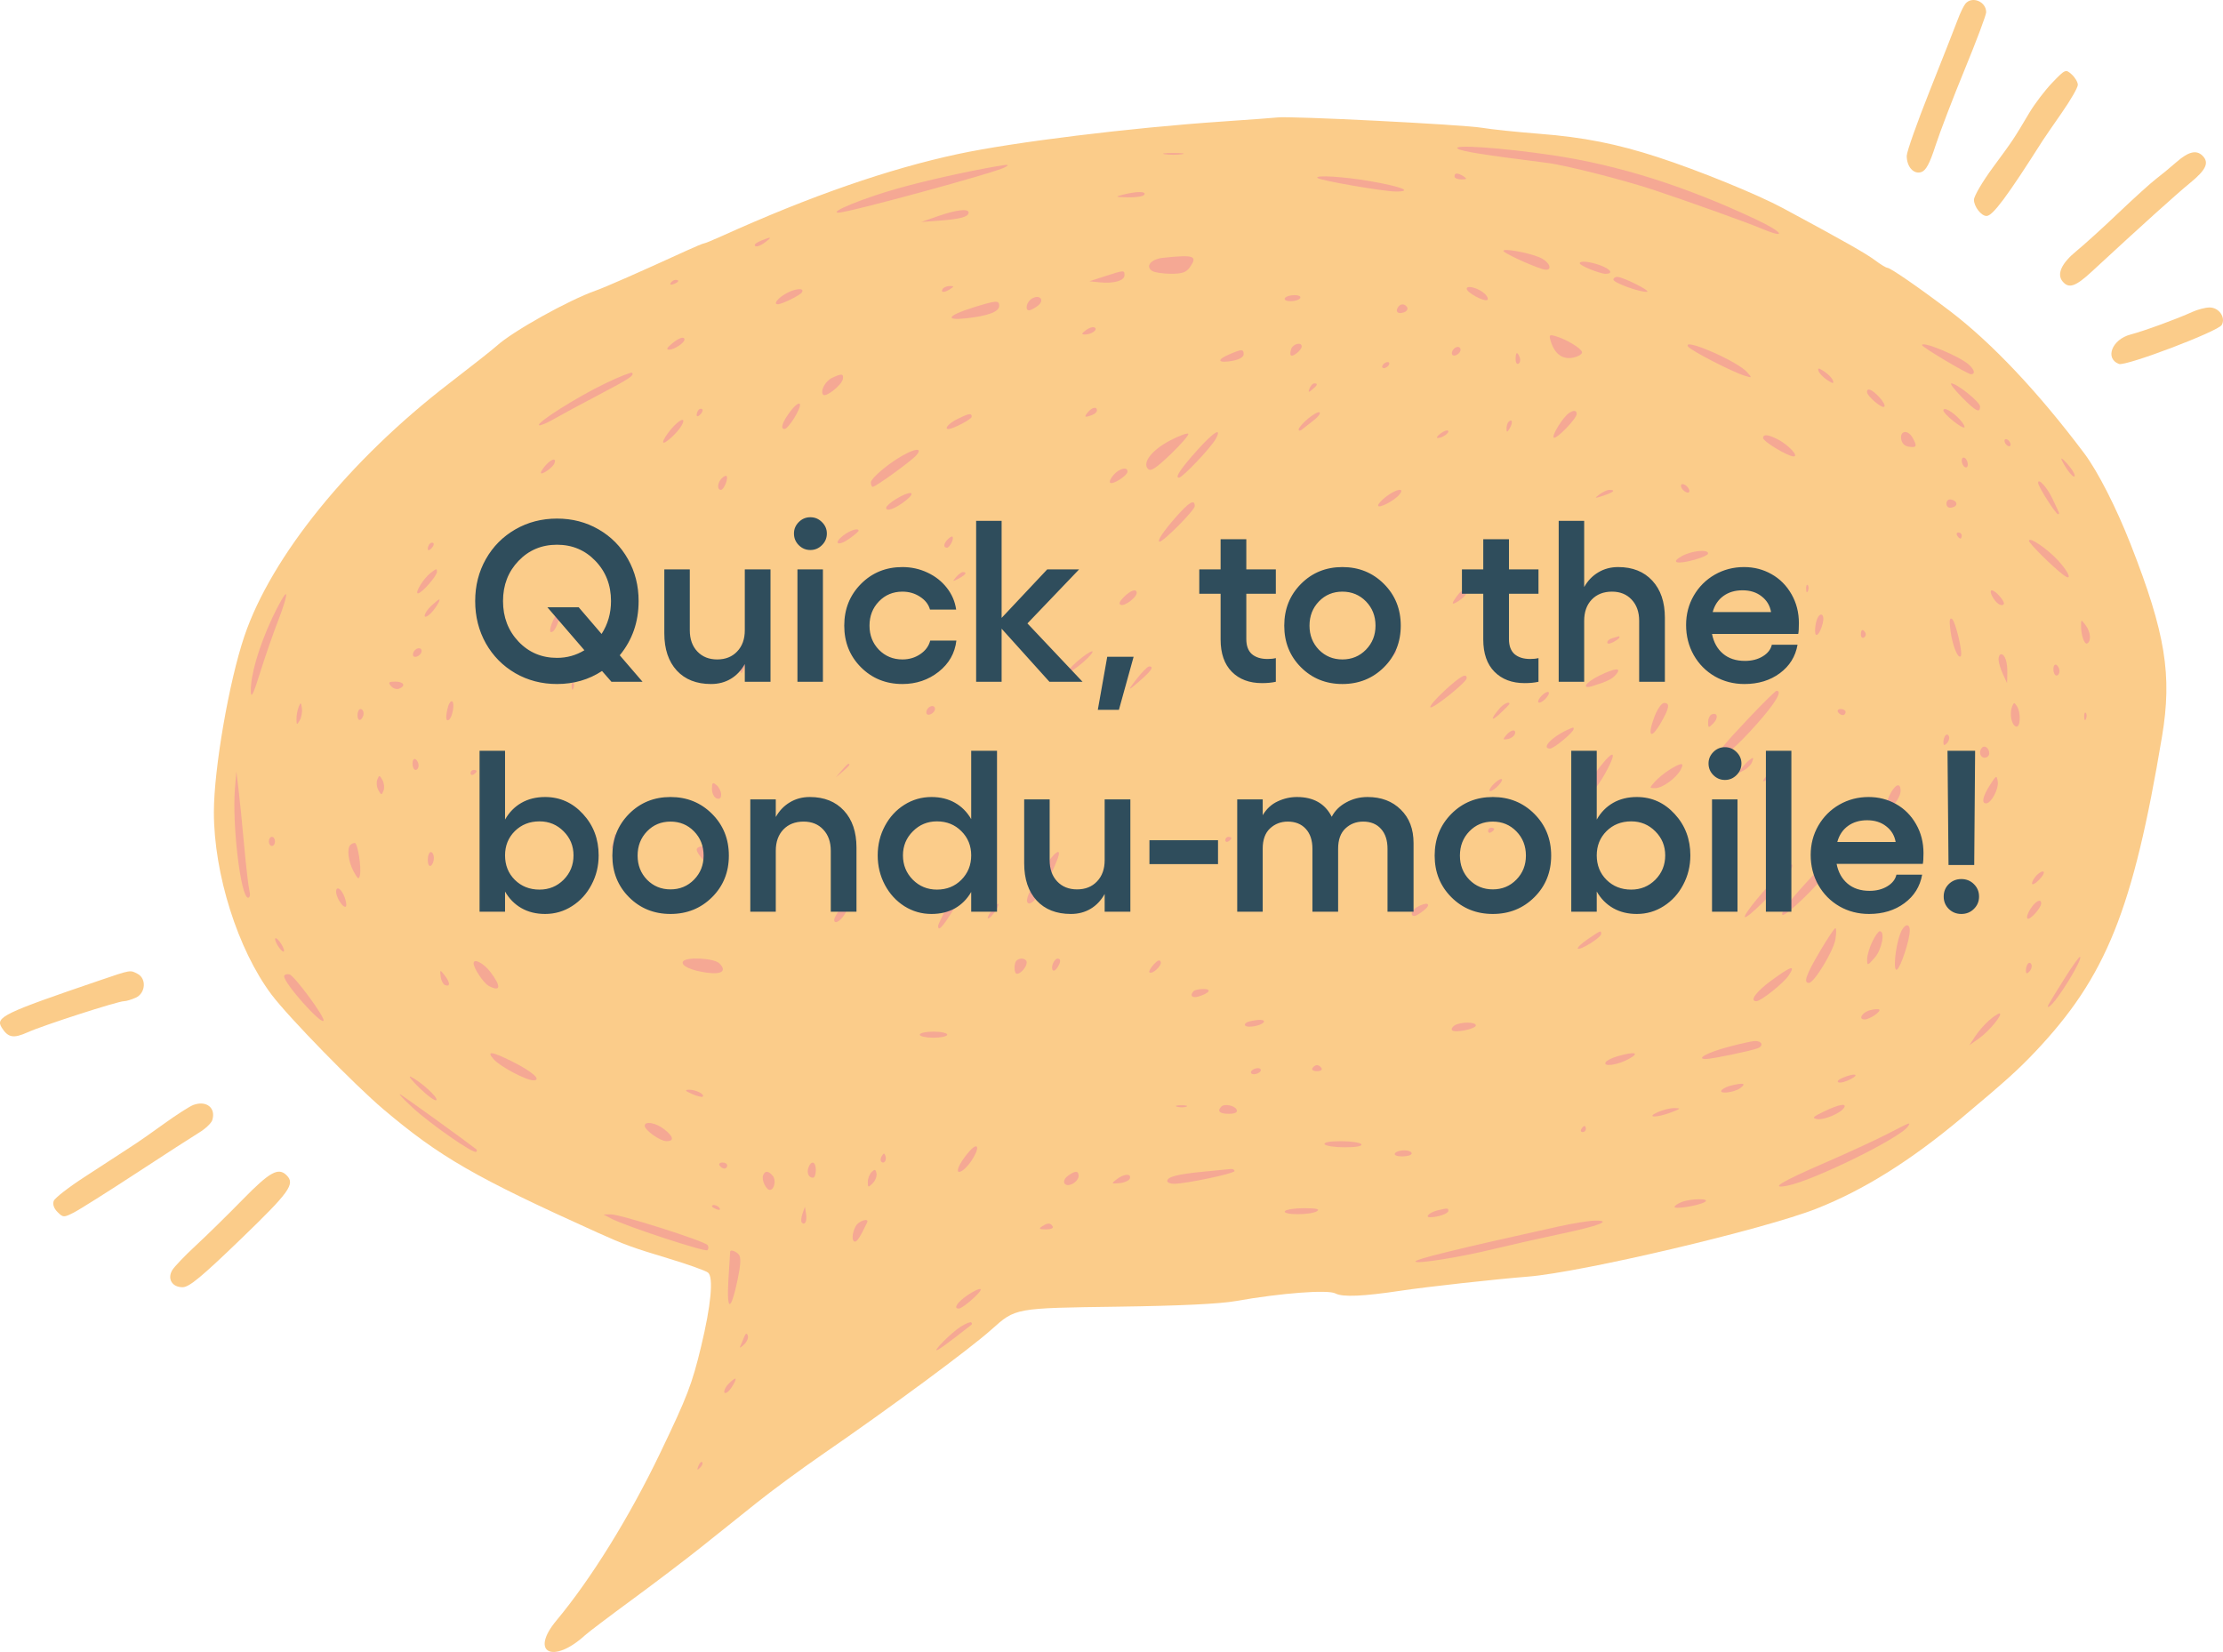
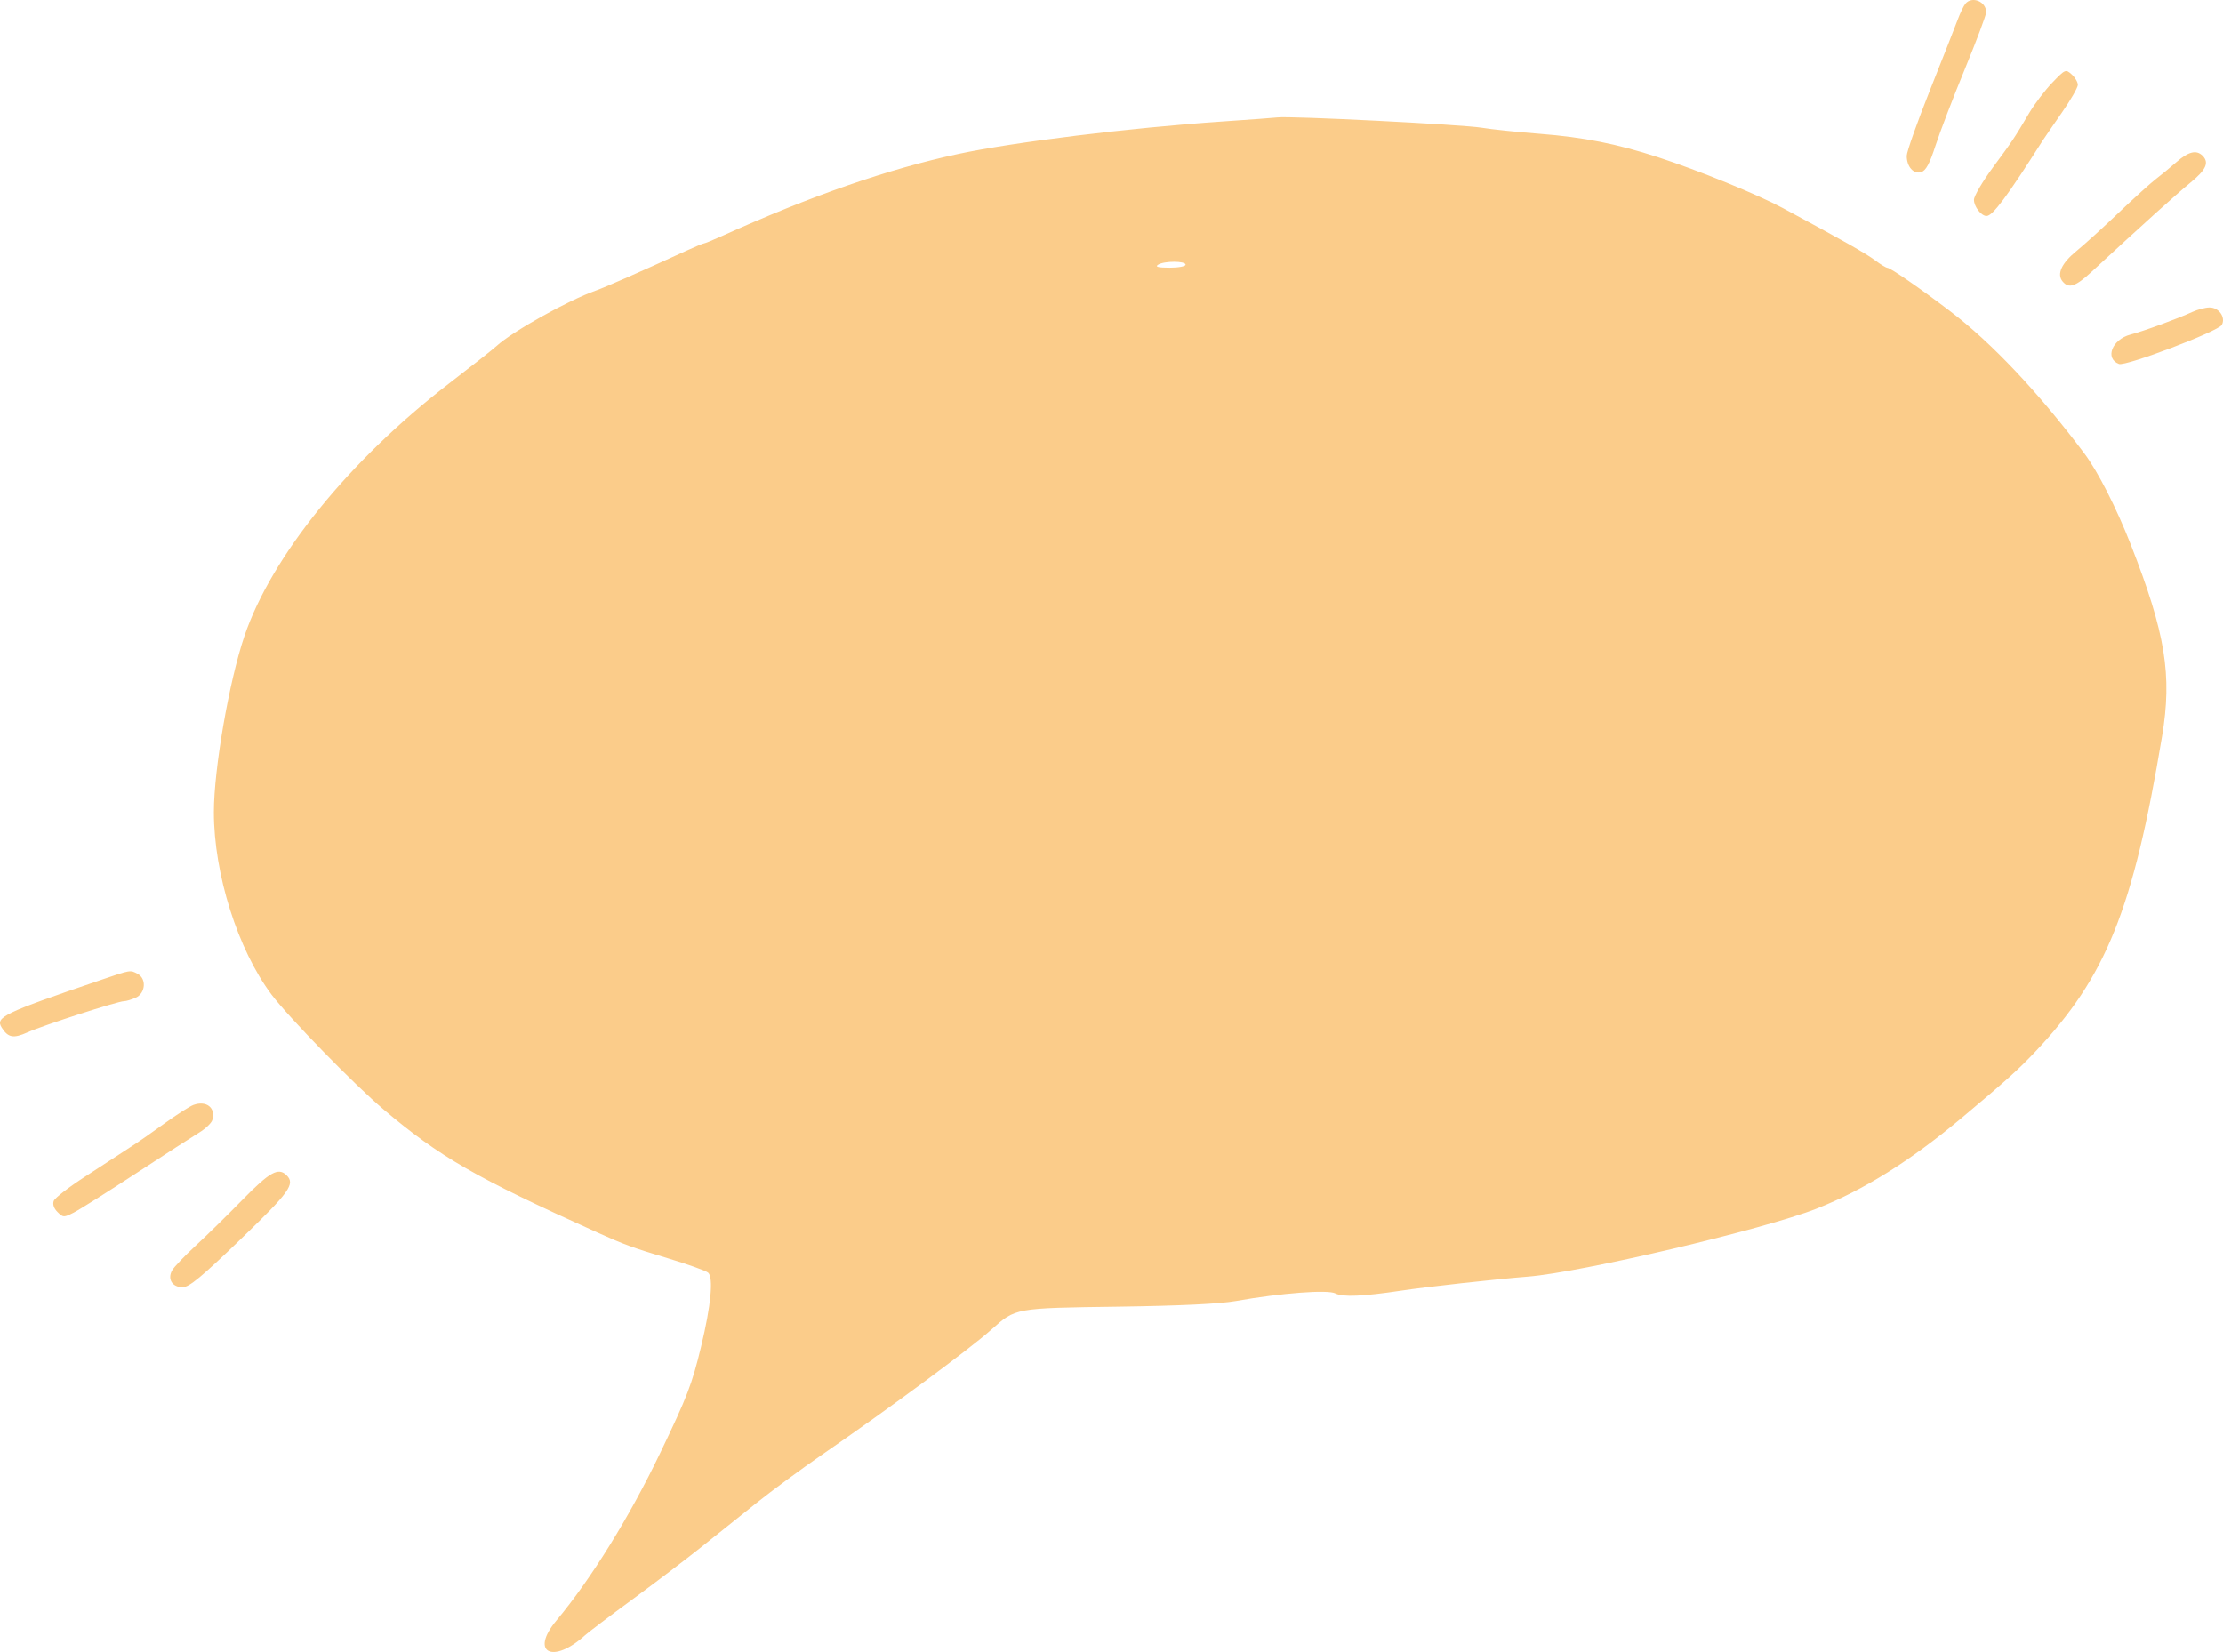
<svg xmlns="http://www.w3.org/2000/svg" width="1102" height="819" viewBox="0 0 1102 819" fill="none">
  <path fill-rule="evenodd" clip-rule="evenodd" d="M974.301 1.846C973.431 2.89 971.714 6.454 970.484 9.767C969.254 13.081 963.066 28.809 956.731 44.721C950.397 60.634 945.215 75.272 945.215 77.251C945.215 82.675 948.63 86.513 952.394 85.323C954.733 84.584 956.57 81.187 959.465 72.244C961.616 65.601 968.152 48.549 973.989 34.353C979.825 20.156 984.6 7.423 984.6 6.056C984.6 0.754 977.595 -2.109 974.301 1.846ZM1017.39 40.969C1013.78 44.72 1008.65 51.452 1005.99 55.931C998.254 68.976 997.933 69.457 988.008 82.918C982.802 89.981 978.541 97.238 978.541 99.046C978.541 102.424 982.153 107.076 984.777 107.076C987.817 107.076 994.985 97.45 1012.62 69.678C1013.46 68.365 1017.72 62.159 1022.09 55.885C1026.47 49.613 1030.04 43.392 1030.04 42.063C1030.04 40.733 1028.67 38.408 1027 36.898C1024.01 34.209 1023.81 34.298 1017.39 40.969ZM633.171 58.232C631.921 58.405 619.651 59.313 605.904 60.247C560.205 63.354 502.474 70.456 474.876 76.367C440.415 83.746 401.744 97.183 357.814 117.04C353.416 119.029 349.454 120.656 349.01 120.656C348.567 120.656 344.668 122.276 340.345 124.256C317.343 134.795 300.088 142.386 295.33 144.058C281.758 148.829 253.863 164.417 246.144 171.543C244.478 173.082 233.912 181.417 222.665 190.066C173.245 228.066 134.497 275.903 121.135 315.412C113.537 337.881 106.027 381.244 106.027 402.653C106.027 433.301 117.886 470.82 134.615 493.104C142.971 504.233 175.685 537.771 190.03 549.915C217.996 573.588 235.507 583.676 296.132 611.039C309.4 617.026 313.473 618.518 330.835 623.74C340.757 626.725 349.831 629.957 350.999 630.922C353.787 633.228 352.473 647.188 347.54 667.613C343.014 686.363 340.756 692.24 327.317 720.252C312.076 752.021 293.043 782.755 275.817 803.409C262.513 819.362 274.072 825.239 290.073 810.655C291.739 809.137 302.304 801.143 313.552 792.891C324.799 784.639 340.136 772.986 347.634 766.996C355.132 761.006 367.482 751.132 375.079 745.055C382.674 738.975 397.269 728.231 407.512 721.177C441.413 697.829 480.552 668.917 491.493 659.139C503.507 648.401 502.874 648.515 554.246 647.802C585.019 647.373 604.676 646.432 612.721 645.001C634.973 641.044 658.317 639.271 662.039 641.255C665.579 643.142 675.721 642.711 694.519 639.874C707.124 637.972 741.423 634.174 757.383 632.912C783.915 630.817 874.407 609.503 900.523 599.197C923.896 589.974 947.035 575.504 972.481 554.196C993.875 536.283 1000.35 530.456 1008.84 521.496C1044.09 484.262 1057.4 451.188 1071.78 365.089C1076.86 334.64 1073.49 313.954 1056.29 270.032C1049.16 251.808 1039.93 233.686 1033.25 224.796C1010.41 194.381 987.281 169.879 966.521 154.108C951.696 142.845 937.192 132.82 935.647 132.769C934.966 132.745 932.24 131.091 929.587 129.093C925.098 125.709 913.719 119.265 883.867 103.197C871.091 96.323 842.112 84.513 821.761 77.89C801.591 71.325 784.926 68.029 763.442 66.352C752.194 65.476 739.243 64.125 734.661 63.353C725.134 61.746 639.092 57.405 633.171 58.232ZM1078.9 80.379C1075.77 83.122 1071.18 86.91 1068.69 88.796C1066.21 90.681 1057.89 98.209 1050.21 105.522C1042.54 112.835 1033.14 121.359 1029.34 124.462C1021.93 130.511 1019.47 135.919 1022.49 139.536C1025.55 143.219 1028.88 142.108 1036.86 134.726C1062.43 111.088 1078.75 96.371 1085.71 90.672C1093.65 84.17 1095.27 80.615 1091.85 77.201C1088.81 74.176 1084.87 75.143 1078.9 80.379ZM574.094 131.218C572.467 132.265 574.082 132.687 579.774 132.704C584.148 132.716 587.727 132.047 587.727 131.218C587.727 129.288 577.092 129.288 574.094 131.218ZM1086.85 154.617C1079.25 158.099 1063 164.046 1056.11 165.865C1046.97 168.276 1043.29 177.711 1050.42 180.436C1053.74 181.704 1099.7 164.251 1101.41 161.078C1103.46 157.265 1099.9 152.319 1095.19 152.438C1093.1 152.491 1089.35 153.472 1086.85 154.617ZM49.222 486.111C1.581 502.343 -2.423 504.279 0.872 509.481C4.029 514.466 6.68 514.942 13.698 511.781C21.385 508.316 58.423 496.359 61.462 496.359C62.566 496.359 65.206 495.571 67.329 494.607C72.152 492.419 72.72 485.211 68.257 482.832C64.466 480.812 65.09 480.704 49.222 486.111ZM95.849 547.798C94.061 548.456 87.59 552.599 81.469 557.004C75.348 561.408 69.263 565.69 67.947 566.52C66.63 567.35 63.583 569.348 61.174 570.958C58.767 572.569 50.243 578.117 42.235 583.288C34.226 588.459 27.213 593.886 26.649 595.347C26.004 597.023 26.693 599.069 28.518 600.886C31.29 603.647 31.622 603.659 36.529 601.169C39.344 599.74 53.237 590.989 67.4 581.722C81.563 572.453 95.672 563.341 98.753 561.471C101.834 559.602 104.747 556.842 105.225 555.341C107.158 549.277 102.344 545.405 95.849 547.798ZM120.313 594.69C112.872 602.299 102.353 612.62 96.938 617.625C91.523 622.63 86.301 628.104 85.335 629.792C82.861 634.109 85.412 638.198 90.553 638.159C93.79 638.135 99.906 633.074 119.281 614.382C143.633 590.893 146.43 587 142.079 582.665C137.999 578.601 133.747 580.951 120.313 594.69Z" fill="#FBCC8A" />
-   <path fill-rule="evenodd" clip-rule="evenodd" d="M722.695 73.735C724.8 75.084 735.458 76.772 767.228 80.793C776.383 81.95 805.556 89.388 820.209 94.297C839.242 100.675 865.521 110.107 872.994 113.242C886.317 118.831 884.105 115.15 870.233 108.646C834.913 92.09 802.248 81.81 769.5 76.944C744.427 73.217 719.185 71.488 722.695 73.735ZM577.502 76.47C579.792 76.816 583.543 76.816 585.833 76.47C588.123 76.125 586.249 75.843 581.667 75.843C577.085 75.843 575.211 76.125 577.502 76.47ZM493.81 82.487C479.188 85.001 458.831 89.564 445.175 93.391C428.344 98.106 410.81 105.232 415.514 105.443C419.887 105.641 493.745 85.525 498.219 82.919C500.725 81.46 500.128 81.401 493.81 82.487ZM721.027 87.461C721.027 88.291 722.56 88.959 724.435 88.947C727.191 88.927 727.409 88.644 725.571 87.461C722.634 85.57 721.027 85.57 721.027 87.461ZM653.124 88.224C654.395 89.492 686.375 95.008 692.16 94.96C700.69 94.886 694.788 92.532 679.321 89.837C666.216 87.554 651.544 86.65 653.124 88.224ZM556.673 96.514C552.594 97.547 552.856 97.683 559.235 97.845C563.143 97.943 566.762 97.344 567.277 96.514C568.343 94.795 563.452 94.795 556.673 96.514ZM465.029 107.144L456.698 110.047L465.912 109.365C476.029 108.616 480.177 107.465 480.177 105.405C480.177 103.287 474.103 103.984 465.029 107.144ZM377.55 119.193C375.675 119.945 374.142 120.919 374.142 121.361C374.142 122.825 376.554 122.194 379.533 119.949C382.884 117.423 382.416 117.245 377.55 119.193ZM745.264 124.378C745.264 125.355 758.26 131.412 764.577 133.378C770.148 135.112 768.793 129.885 763.062 127.537C757.174 125.125 745.264 123.011 745.264 124.378ZM576.659 127.795C570.564 128.426 567.56 132.055 571.221 134.365C572.385 135.098 576.535 135.708 580.445 135.721C586.031 135.739 588.046 135.045 589.85 132.48C593.822 126.833 592.046 126.202 576.659 127.795ZM783.133 130.54C783.133 131.691 793.122 135.744 795.96 135.744C799.984 135.744 798.482 133.405 793.25 131.521C787.946 129.61 783.133 129.143 783.133 130.54ZM547.585 136.999L540.011 139.451L545.143 139.972C552.126 140.681 557.431 139.169 557.431 136.47C557.431 133.835 557.355 133.838 547.585 136.999ZM799.796 138.62C799.796 140.153 812.662 144.862 816.349 144.678C819.009 144.545 804.672 137.302 801.689 137.272C800.648 137.262 799.796 137.868 799.796 138.62ZM332.496 140.254C331.966 141.108 332.574 141.361 333.922 140.847C336.545 139.843 337.026 138.762 334.847 138.762C334.063 138.762 333.005 139.433 332.496 140.254ZM467.301 143.288C466.117 145.198 468.122 145.198 471.088 143.288C473.047 142.028 473.006 141.823 470.799 141.802C469.39 141.79 467.816 142.458 467.301 143.288ZM727.086 143.148C727.086 145.075 736.102 149.898 737.361 148.644C737.859 148.148 737.285 146.813 736.084 145.678C733.115 142.867 727.086 141.171 727.086 143.148ZM388.911 145.941C385.183 148.243 383.405 150.832 385.552 150.832C387.64 150.832 396.609 146.426 397.526 144.951C399.112 142.393 393.636 143.024 388.911 145.941ZM511.609 147.984C508.949 149.479 507.887 153.85 510.183 153.85C510.857 153.85 512.731 152.877 514.349 151.688C518.059 148.961 515.653 145.71 511.609 147.984ZM636.957 147.815C636.428 148.667 637.669 149.323 639.808 149.323C641.89 149.323 644.016 148.644 644.531 147.815C645.059 146.962 643.819 146.306 641.68 146.306C639.597 146.306 637.472 146.985 636.957 147.815ZM482.617 152.386C469.757 156.404 467.989 159.019 478.948 157.812C489.882 156.608 495.325 154.552 495.325 151.624C495.325 148.785 493.86 148.874 482.617 152.386ZM692.942 152.442C691.548 154.689 693.164 155.91 696.063 154.802C697.403 154.291 698.074 153.188 697.554 152.352C696.327 150.374 694.199 150.414 692.942 152.442ZM538.34 163.658C536.13 165.325 535.99 165.83 537.739 165.85C540.974 165.885 544.419 163.464 542.668 162.386C541.868 161.894 539.921 162.466 538.34 163.658ZM768.752 169.166C770.673 175.558 774.664 178.428 780.007 177.258C782.647 176.68 784.546 175.427 784.228 174.473C783.563 172.489 776.504 168.255 771.244 166.684C768.055 165.732 767.796 165.99 768.752 169.166ZM333.033 170.398C330.548 172.459 330.15 173.365 331.728 173.367C334.161 173.368 339.302 169.993 339.302 168.395C339.302 166.571 336.604 167.433 333.033 170.398ZM640.112 172.926C639.588 174.29 639.499 175.745 639.914 176.16C640.882 177.122 645.288 173.524 645.288 171.772C645.288 169.429 641.1 170.363 640.112 172.926ZM836.796 171.777C837.986 173.694 858.763 184.413 864.931 186.292C868.615 187.414 868.645 187.365 866.037 184.452C861.149 178.995 833.963 167.211 836.796 171.777ZM952.788 171.089C952.788 172.075 975.421 185.536 977.078 185.536C979.365 185.536 978.797 183.212 975.889 180.662C971.163 176.519 952.788 168.904 952.788 171.089ZM720.208 173.566C719.658 174.45 719.573 175.537 720.017 175.98C721.103 177.061 724.057 175.156 724.057 173.376C724.057 171.448 721.442 171.576 720.208 173.566ZM609.083 175.81C602.753 178.547 603.877 180.216 611.134 178.859C614.364 178.256 616.507 176.979 616.507 175.66C616.507 172.967 615.619 172.984 609.083 175.81ZM751.323 178.081C751.323 179.789 751.974 180.786 752.771 180.296C753.568 179.805 753.836 178.406 753.366 177.189C752.165 174.07 751.323 174.437 751.323 178.081ZM685.43 181.009C684.915 181.839 685.175 182.518 686.008 182.518C686.841 182.518 687.944 181.839 688.459 181.009C688.974 180.179 688.714 179.5 687.881 179.5C687.047 179.5 685.945 180.179 685.43 181.009ZM901.507 183.932C901.893 185.086 903.814 187.093 905.776 188.391C908.61 190.266 909.198 190.319 908.639 188.649C908.252 187.494 906.332 185.488 904.37 184.19C901.536 182.314 900.948 182.262 901.507 183.932ZM299.844 190.188C286.133 196.792 265.941 209.532 267.2 210.785C267.624 211.207 270.898 209.867 274.477 207.806C278.055 205.745 287.8 200.487 296.131 196.12C311.974 187.816 314.608 186.087 313.339 184.822C312.916 184.401 306.843 186.815 299.844 190.188ZM412.424 187.363C409.012 189.002 406.416 194.044 408.111 195.733C409.468 197.086 417.233 190.903 417.803 188.016C418.36 185.192 417.226 185.054 412.424 187.363ZM649.202 192.538C648.404 194.61 648.627 194.704 650.555 193.109C653.183 190.936 653.457 190.062 651.509 190.062C650.765 190.062 649.728 191.177 649.202 192.538ZM972.481 196.852C979.505 203.981 981.569 205.039 981.569 201.51C981.569 199.313 970.055 190.062 967.323 190.062C966.481 190.062 968.801 193.118 972.481 196.852ZM925.522 194.326C925.522 196.369 932.999 202.732 934.107 201.631C934.669 201.071 933.53 198.918 931.575 196.846C927.999 193.053 925.522 192.022 925.522 194.326ZM391.848 203.888C387.857 209.101 386.653 212.706 388.911 212.684C390.814 212.668 397.203 202.394 396.543 200.418C396.187 199.355 394.187 200.832 391.848 203.888ZM346.372 203.14C345.816 203.692 345.361 204.846 345.361 205.705C345.361 206.649 346.067 206.56 347.153 205.478C348.139 204.496 348.594 203.342 348.164 202.913C347.733 202.483 346.926 202.586 346.372 203.14ZM539.253 204.396C537.207 206.853 537.696 207.161 541.401 205.744C542.719 205.24 543.798 204.221 543.798 203.481C543.798 201.394 541.344 201.889 539.253 204.396ZM963.392 203.479C963.392 205.211 972.852 212.828 973.814 211.87C974.182 211.505 973.187 209.78 971.605 208.039C967.973 204.04 963.392 201.498 963.392 203.479ZM648.508 207.487C645.905 209.668 643.773 212.101 643.773 212.888C643.773 213.723 644.565 213.667 645.667 212.754C646.709 211.891 649.264 209.886 651.347 208.298C653.43 206.709 654.708 204.985 654.189 204.464C653.668 203.944 651.112 205.303 648.508 207.487ZM777.759 204.796C774.767 206.884 769.168 215.886 770.214 216.926C771.388 218.095 781.618 207.551 781.618 205.173C781.618 203.384 780.007 203.227 777.759 204.796ZM474.496 207.784C470.434 209.798 467.868 212.695 470.146 212.695C472.421 212.695 481.692 207.834 481.692 206.64C481.692 204.662 480.371 204.872 474.496 207.784ZM332.621 212.811C330.463 215.364 328.699 218.198 328.699 219.109C328.699 221.071 335.923 214.61 337.98 210.809C340.338 206.45 336.913 207.729 332.621 212.811ZM747.789 209.175C747.233 209.727 746.8 211.256 746.824 212.57C746.862 214.531 747.159 214.466 748.478 212.205C750.109 209.41 749.637 207.334 747.789 209.175ZM714.1 214.927C712.494 216.135 711.863 217.137 712.696 217.151C714.947 217.187 718.794 214.494 717.843 213.548C717.39 213.095 715.706 213.717 714.1 214.927ZM580.018 218.395C571.036 223.068 566.085 229.463 569.113 232.479C570.491 233.852 573.098 232.15 580.43 225.092C585.669 220.048 589.555 215.523 589.065 215.035C588.578 214.548 584.506 216.06 580.018 218.395ZM593.791 222.88C585.366 232.238 582.281 236.837 584.424 236.837C586.193 236.837 600.376 221.87 602.692 217.56C605.936 211.524 601.776 214.011 593.791 222.88ZM942.458 217.599C942.77 219.781 944.16 221.166 946.351 221.477C950.168 222.015 950.456 221.336 948.191 217.122C945.963 212.977 941.849 213.318 942.458 217.599ZM874.02 217.158C874.02 218.88 886.299 226.275 889.157 226.275C891.912 226.275 886.584 220.546 881.294 217.822C876.512 215.358 874.02 215.132 874.02 217.158ZM993.688 218.552C993.688 219.382 994.369 220.481 995.202 220.994C996.036 221.507 996.717 221.247 996.717 220.417C996.717 219.587 996.036 218.489 995.202 217.976C994.369 217.463 993.688 217.723 993.688 218.552ZM440.959 230.044C435.869 233.777 431.704 237.851 431.704 239.097C431.704 240.343 432.128 241.363 432.648 241.363C434.115 241.363 452.072 228.345 454.312 225.656C458.599 220.511 450.193 223.272 440.959 230.044ZM972.481 228.36C972.481 229.605 973.162 231.043 973.995 231.556C974.829 232.069 975.51 231.47 975.51 230.225C975.51 228.98 974.829 227.542 973.995 227.029C973.162 226.516 972.481 227.115 972.481 228.36ZM1022.27 228.538C1024.65 233.35 1028.43 237.757 1028.48 235.789C1028.51 234.798 1026.78 232.082 1024.65 229.754C1022.09 226.964 1021.28 226.549 1022.27 228.538ZM270.614 230.543C269.236 232.061 268.108 233.763 268.108 234.327C268.108 235.916 274.015 231.862 274.847 229.703C275.933 226.883 273.5 227.366 270.614 230.543ZM552.12 235.337C550.608 237.003 549.799 238.791 550.323 239.314C551.531 240.515 558.945 235.761 558.945 233.784C558.945 231.266 555.004 232.162 552.12 235.337ZM357.757 237.164C355.621 239.292 355.383 242.872 357.378 242.872C358.866 242.872 361.227 237.049 360.168 235.993C359.828 235.655 358.743 236.182 357.757 237.164ZM1010.35 239.375C1010.35 241.187 1019.1 254.943 1020.25 254.943C1020.74 254.943 1020.87 254.433 1020.54 253.811C1020.21 253.189 1018.82 250.226 1017.45 247.23C1014.96 241.81 1010.35 236.704 1010.35 239.375ZM833.406 241.458C833.769 242.546 834.963 243.735 836.056 244.099C837.193 244.476 837.761 243.91 837.382 242.778C837.017 241.689 835.823 240.5 834.731 240.138C833.595 239.761 833.027 240.327 833.406 241.458ZM687.323 246.063C685.033 247.767 683.158 249.799 683.158 250.581C683.158 252.387 691.068 248.367 693.678 245.235C696.651 241.666 692.514 242.207 687.323 246.063ZM792.89 245.114C790.199 247.166 790.369 247.217 794.873 245.721C800.012 244.013 801.191 242.872 797.813 242.872C796.722 242.872 794.508 243.881 792.89 245.114ZM444.201 247.382C441.492 249.027 439.278 250.997 439.278 251.762C439.278 253.917 444.105 252.1 449.124 248.058C454.685 243.578 451.243 243.106 444.201 247.382ZM964.907 249.662C964.907 251.216 965.899 251.955 967.558 251.638C970.751 251.026 970.549 248.348 967.259 247.666C965.887 247.38 964.907 248.212 964.907 249.662ZM583.162 256.074C576.682 263.404 573.281 268.522 574.889 268.522C576.803 268.522 592.271 252.888 592.271 250.952C592.271 247.284 589.611 248.781 583.162 256.074ZM418.094 265.435C412.743 269.53 415.428 271.038 421.013 267.075C423.56 265.269 425.645 263.496 425.645 263.139C425.645 261.55 421.537 262.799 418.094 265.435ZM970.209 265.505C970.724 266.335 971.445 267.014 971.813 267.014C972.181 267.014 972.481 266.335 972.481 265.505C972.481 264.675 971.758 263.996 970.877 263.996C969.995 263.996 969.693 264.675 970.209 265.505ZM469.851 267.341C467.73 269.453 467.51 271.54 469.411 271.54C470.799 271.54 473.085 266.989 472.159 266.069C471.876 265.785 470.837 266.359 469.851 267.341ZM1005.81 268.117C1005.81 269.37 1017.68 281.141 1022.85 285.013C1027.45 288.46 1025.88 284.033 1020.34 277.957C1015 272.103 1005.81 265.876 1005.81 268.117ZM213.071 269.529C212.515 270.081 212.061 271.235 212.061 272.094C212.061 273.038 212.766 272.949 213.853 271.868C214.839 270.885 215.293 269.731 214.863 269.302C214.433 268.872 213.625 268.975 213.071 269.529ZM833.878 275.622C831.071 277.135 830.102 278.33 831.342 278.743C834.031 279.64 846.754 276.023 846.754 274.362C846.754 272.207 838.757 272.989 833.878 275.622ZM213.462 284.036C209.99 286.71 205.386 294.173 207.207 294.173C209.016 294.173 216.605 285.55 216.605 283.495C216.605 281.746 216.385 281.784 213.462 284.036ZM473.924 286.122C472.039 288.397 472.164 288.463 475.254 286.823C478.779 284.952 479.647 283.611 477.332 283.611C476.602 283.611 475.068 284.741 473.924 286.122ZM895.346 292.035C895.419 293.793 895.778 294.15 896.261 292.948C896.699 291.858 896.645 290.556 896.142 290.055C895.639 289.554 895.281 290.444 895.346 292.035ZM557.147 295.965C554.884 298.218 554.431 299.464 555.719 299.891C557.705 300.551 563.49 296.119 563.49 293.939C563.49 291.65 560.53 292.595 557.147 295.965ZM722.963 294.55C719.208 299.387 719.255 300.447 723.113 297.928C727.014 295.383 728.378 292.664 725.756 292.664C725.026 292.664 723.769 293.513 722.963 294.55ZM987.583 295.597C989.443 299.06 992.011 300.872 993.274 299.614C994.33 298.564 989.293 292.664 987.341 292.664C986.607 292.664 986.717 293.984 987.583 295.597ZM134.943 306.382C128.361 320.418 124.128 334.921 124.347 342.673C124.458 346.554 125.536 344.387 128.961 333.403C131.42 325.519 135.51 313.758 138.05 307.267C140.589 300.776 142.269 295.066 141.781 294.58C141.293 294.094 138.217 299.405 134.943 306.382ZM213.862 300.267C210.049 303.804 209.192 307.733 212.901 304.667C215.176 302.784 218.77 297.191 217.702 297.191C217.412 297.191 215.684 298.576 213.862 300.267ZM308.502 298.197C307.946 298.749 307.513 300.278 307.537 301.592C307.575 303.553 307.872 303.488 309.191 301.227C310.823 298.432 310.35 296.356 308.502 298.197ZM274.41 307.069C272.306 311.666 272.138 314.283 274.018 313.125C275.889 311.973 278.843 303.226 277.36 303.226C276.704 303.226 275.377 304.955 274.41 307.069ZM900.691 307.122C900.185 308.434 899.771 310.947 899.771 312.704C899.771 316.863 902.246 314.403 903.616 308.884C904.714 304.45 902.284 302.984 900.691 307.122ZM966.92 312.858C967.917 320.096 970.599 326.726 971.978 325.353C973.224 324.113 969.397 307.897 967.595 306.788C966.444 306.079 966.24 307.915 966.92 312.858ZM1031.63 310.016C1031.58 314.912 1033.31 319.853 1034.76 318.963C1036.8 317.705 1036.36 313.201 1033.88 309.927C1031.68 307.037 1031.65 307.039 1031.63 310.016ZM922.493 314.631C922.493 315.924 923.185 316.557 924.032 316.036C924.879 315.514 925.18 314.456 924.7 313.684C923.402 311.591 922.493 311.98 922.493 314.631ZM799.417 316.336C797.96 316.716 796.766 317.679 796.766 318.479C796.766 319.352 797.97 319.288 799.796 318.314C801.462 317.426 802.825 316.383 802.825 315.998C802.825 315.612 802.656 315.375 802.447 315.472C802.237 315.568 800.874 315.958 799.417 316.336ZM368.862 322.8C367.5 325.423 366.608 329.389 366.877 331.616C367.297 335.072 367.779 334.489 370.152 327.647C373.32 318.521 372.561 315.674 368.862 322.8ZM205.182 322.942C204.632 323.826 204.547 324.913 204.991 325.356C206.077 326.437 209.031 324.532 209.031 322.752C209.031 320.824 206.417 320.952 205.182 322.942ZM689.217 322.841C688.015 323.58 687.535 324.686 688.15 325.299C688.764 325.911 690.062 325.62 691.034 324.652C693.323 322.372 692.046 321.1 689.217 322.841ZM533.826 328.059C530.561 330.928 528.632 333.305 529.533 333.339C530.436 333.374 533.844 331.055 537.107 328.185C540.371 325.315 542.301 322.939 541.4 322.904C540.497 322.87 537.089 325.189 533.826 328.059ZM990.726 326.99C990.764 328.443 991.73 331.668 992.876 334.157L994.957 338.684L995.08 333.904C995.222 328.345 993.939 324.35 992.011 324.35C991.267 324.35 990.688 325.537 990.726 326.99ZM1017.92 331.805C1017.92 333.513 1018.61 334.912 1019.44 334.912C1020.27 334.912 1020.95 333.934 1020.95 332.737C1020.95 331.541 1020.27 330.144 1019.44 329.631C1018.61 329.118 1017.92 330.097 1017.92 331.805ZM563.304 336.798C559.592 341.57 559.242 342.439 561.936 340.193C570.426 333.112 572.577 330.385 569.676 330.385C568.913 330.385 566.045 333.27 563.304 336.798ZM792.601 335.07C785.828 338.409 783.718 341.91 789.571 340.093C796.854 337.833 799.235 336.647 801.18 334.314C804.11 330.799 800.647 331.103 792.601 335.07ZM716.21 342.311C711.778 346.38 708.565 350.13 709.071 350.644C710.146 351.738 727.086 338.19 727.086 336.236C727.086 333.442 723.979 335.176 716.21 342.311ZM193.809 340.104C194.804 341.299 196.592 341.905 197.781 341.451C201.339 340.09 200.227 337.929 195.971 337.929C192.684 337.929 192.311 338.305 193.809 340.104ZM283.375 340.318C283.448 342.076 283.807 342.433 284.29 341.231C284.728 340.141 284.673 338.839 284.17 338.338C283.667 337.837 283.31 338.728 283.375 340.318ZM764.306 344.826C762.918 346.21 762.172 347.729 762.647 348.205C763.123 348.678 764.65 347.935 766.037 346.551C767.426 345.169 768.173 343.648 767.697 343.174C767.22 342.7 765.695 343.444 764.306 344.826ZM867.462 355.441C854.013 369.621 850.577 373.927 851.769 375.115C853.345 376.683 860.722 370.435 871.027 358.804C880.238 348.408 883.755 342.456 880.686 342.456C880.188 342.456 874.237 348.3 867.462 355.441ZM222.099 350.394C220.792 355.252 220.945 357.848 222.484 356.902C224.276 355.797 225.58 348.6 224.149 347.717C223.521 347.333 222.599 348.537 222.099 350.394ZM148.047 350.501C147.429 352.021 146.946 354.736 146.97 356.537C147.013 359.518 147.157 359.569 148.585 357.123C149.449 355.648 149.932 352.932 149.662 351.088C149.218 348.07 149.058 348.012 148.047 350.501ZM743.456 351.132C738.842 356.482 738.879 358.166 743.514 353.867C746.142 351.431 748.293 349.223 748.293 348.964C748.293 347.557 745.433 348.84 743.456 351.132ZM820.207 355.171C816.537 364.743 818.238 366.997 823.01 358.884C827.568 351.139 828.052 348.491 824.915 348.491C823.734 348.491 821.616 351.497 820.207 355.171ZM997.437 350.309C996.06 353.882 997.152 359.465 999.368 360.192C1001.62 360.932 1001.94 353.413 999.804 350.042C998.588 348.126 998.264 348.162 997.437 350.309ZM459.665 351.61C459.115 352.494 459.031 353.581 459.474 354.024C460.56 355.105 463.514 353.2 463.514 351.42C463.514 349.492 460.9 349.62 459.665 351.61ZM177.221 354.616C177.221 356.324 177.902 357.303 178.735 356.79C179.569 356.277 180.25 354.88 180.25 353.683C180.25 352.487 179.569 351.509 178.735 351.509C177.902 351.509 177.221 352.908 177.221 354.616ZM911.132 353.018C911.647 353.848 912.709 354.527 913.494 354.527C914.278 354.527 914.919 353.848 914.919 353.018C914.919 352.188 913.856 351.509 912.557 351.509C911.259 351.509 910.617 352.188 911.132 353.018ZM848.647 354.124C847.607 354.484 846.754 356.226 846.754 357.994C846.754 360.954 846.948 361.016 849.202 358.771C851.93 356.054 851.579 353.113 848.647 354.124ZM1033.19 355.406C1033.26 357.164 1033.62 357.522 1034.11 356.319C1034.54 355.23 1034.49 353.928 1033.99 353.427C1033.48 352.926 1033.13 353.816 1033.19 355.406ZM777.074 361.799C769.215 365.347 763.844 371.124 768.405 371.124C770.33 371.124 780.104 363.002 780.104 361.401C780.104 360.435 780.094 360.437 777.074 361.799ZM746.633 364.508C744.876 366.617 744.988 366.871 747.459 366.394C749.029 366.091 750.599 364.995 750.944 363.957C751.844 361.265 749.035 361.624 746.633 364.508ZM964.496 364.491C963.889 365.096 963.392 366.632 963.392 367.906C963.392 369.603 963.84 369.772 965.076 368.541C966.003 367.617 966.502 366.08 966.182 365.126C965.863 364.173 965.104 363.886 964.496 364.491ZM982.537 370.662C980.727 372.465 981.56 375.651 983.841 375.651C985.091 375.651 986.114 374.673 986.114 373.476C986.114 370.955 983.952 369.255 982.537 370.662ZM790.212 384.053C785.454 390.624 782.304 396.248 783.213 396.55C785.735 397.387 791.369 391.42 795.924 383.082C802.674 370.729 799.464 371.275 790.212 384.053ZM204.487 378.579C204.487 380.287 205.168 381.686 206.001 381.686C206.835 381.686 207.516 380.708 207.516 379.512C207.516 378.315 206.835 376.918 206.001 376.405C205.168 375.892 204.487 376.871 204.487 378.579ZM867.203 376.805C866.37 377.414 864.666 379.213 863.416 380.802C861.285 383.509 861.346 383.583 864.374 381.974C866.151 381.033 868.005 379.224 868.492 377.956C869.492 375.361 869.35 375.234 867.203 376.805ZM878.766 380.933C876.156 383.895 874.02 386.68 874.02 387.122C874.02 388.625 883.343 381.322 884.173 379.169C885.825 374.884 883.403 375.673 878.766 380.933ZM417.17 382.063L414.284 385.458L417.692 382.584C420.894 379.883 421.79 378.668 420.578 378.668C420.29 378.668 418.757 380.195 417.17 382.063ZM827.819 381.476C825.32 383.014 821.977 385.727 820.389 387.506C817.544 390.692 817.547 390.739 820.563 390.739C824.103 390.739 830.917 385.789 833.185 381.568C835.139 377.93 833.625 377.903 827.819 381.476ZM233.268 383.284C233.268 384.162 233.949 384.462 234.782 383.949C235.615 383.436 236.297 382.718 236.297 382.351C236.297 381.985 235.615 381.686 234.782 381.686C233.949 381.686 233.268 382.406 233.268 383.284ZM116.482 390.739C114.984 408.658 119.345 445.058 122.99 445.058C123.87 445.058 124.164 443.57 123.661 441.663C123.169 439.795 121.999 429.78 121.06 419.407C120.122 409.034 118.865 396.473 118.267 391.493L117.176 382.44L116.482 390.739ZM187.042 386.498C186.5 387.899 186.749 390.276 187.595 391.779C189.015 394.297 189.213 394.311 190.121 391.963C190.663 390.561 190.414 388.185 189.568 386.682C188.148 384.164 187.95 384.15 187.042 386.498ZM986.447 389.23C982.867 394.87 982.159 398.283 984.564 398.283C987.089 398.283 990.92 391.094 990.344 387.432C989.831 384.161 989.595 384.271 986.447 389.23ZM739.962 389.23C738.455 390.89 737.902 392.248 738.735 392.248C739.568 392.248 741.484 390.89 742.991 389.23C744.499 387.57 745.051 386.213 744.218 386.213C743.385 386.213 741.469 387.57 739.962 389.23ZM352.935 391.148C352.935 393.235 353.958 395.334 355.207 395.812C356.722 396.39 357.48 395.75 357.48 393.894C357.48 392.363 356.457 390.264 355.207 389.23C353.29 387.646 352.935 387.945 352.935 391.148ZM936.588 394.492C935.202 397.387 934.59 400.272 935.228 400.904C936.798 402.464 942.185 395.634 942.185 392.08C942.185 387.539 939.327 388.77 936.588 394.492ZM737.69 411.952C737.69 412.83 738.371 413.13 739.204 412.617C740.038 412.104 740.719 411.386 740.719 411.019C740.719 410.653 740.038 410.354 739.204 410.354C738.371 410.354 737.69 411.074 737.69 411.952ZM304.582 414.38C304.517 415.35 304.07 417.387 303.59 418.906C302.761 421.533 302.805 421.538 304.455 418.973C305.41 417.489 305.856 415.453 305.447 414.446C304.909 413.126 304.668 413.108 304.582 414.38ZM133.292 417.144C133.292 418.389 133.974 419.407 134.807 419.407C135.64 419.407 136.322 418.389 136.322 417.144C136.322 415.899 135.64 414.881 134.807 414.881C133.974 414.881 133.292 415.899 133.292 417.144ZM607.419 416.478C607.419 417.357 608.1 417.657 608.933 417.144C609.766 416.631 610.448 415.913 610.448 415.546C610.448 415.179 609.766 414.881 608.933 414.881C608.1 414.881 607.419 415.6 607.419 416.478ZM949.759 417.233C949.759 418.526 950.451 419.158 951.298 418.638C952.145 418.116 952.446 417.058 951.966 416.285C950.668 414.193 949.759 414.582 949.759 417.233ZM173.687 418.905C171.869 420.714 172.625 427.004 175.251 431.931C177.358 435.884 177.934 436.249 178.426 433.942C179.249 430.075 177.305 417.898 175.865 417.898C175.223 417.898 174.241 418.351 173.687 418.905ZM345.361 421.21C345.361 423.602 353.006 431.478 355.327 431.478C356.33 431.478 357.614 429.637 358.182 427.387C358.938 424.385 358.502 422.781 356.542 421.352C353.181 418.905 345.361 418.805 345.361 421.21ZM509.924 421.67C509.445 422.915 509.714 423.934 510.519 423.934C511.327 423.934 511.987 422.915 511.987 421.67C511.987 420.426 511.719 419.407 511.392 419.407C511.065 419.407 510.404 420.426 509.924 421.67ZM212.061 426.286C212.061 428.475 212.717 429.744 213.575 429.215C214.409 428.702 215.09 426.965 215.09 425.354C215.09 423.742 214.409 422.425 213.575 422.425C212.742 422.425 212.061 424.163 212.061 426.286ZM516.553 431.629C510.263 441.322 508.114 446.23 509.541 447.65C511.739 449.841 519.391 438.548 524.142 426.103C526.765 419.228 522.659 422.218 516.553 431.629ZM898.871 433.839C887.777 445.645 882.481 452.48 883.58 453.575C884.837 454.826 902.236 438.026 906.05 431.879C911.315 423.392 907.783 424.356 898.871 433.839ZM481.39 429.476C478.754 432.385 465.097 457.08 465.055 459.014C464.972 462.687 468.393 458.39 476.169 445.052C484.467 430.82 486.989 423.295 481.39 429.476ZM880.643 434.873C870.592 445.393 862.271 456.324 865.701 454.503C869.571 452.446 885.046 436.333 887.452 431.855C890.304 426.544 887.349 427.854 880.643 434.873ZM1009.77 433.777C1008.42 435.12 1007.32 437.002 1007.32 437.957C1007.32 438.912 1008.82 438.203 1010.64 436.382C1012.47 434.561 1013.58 432.681 1013.1 432.202C1012.62 431.725 1011.12 432.433 1009.77 433.777ZM166.617 442.139C166.617 444.661 169.606 449.584 171.136 449.584C171.925 449.584 171.839 447.641 170.934 445.058C169.41 440.703 166.617 438.814 166.617 442.139ZM1006.62 450.47C1005.2 452.615 1004.5 454.823 1005.06 455.374C1006.13 456.442 1011.86 450.158 1011.86 447.908C1011.86 445.294 1009.15 446.619 1006.62 450.47ZM415.902 451.404C414.596 453.261 413.527 455.31 413.527 455.956C413.527 458.366 416.289 457.003 418.637 453.435C421.711 448.762 419.116 446.833 415.902 451.404ZM492.716 449.961C489.756 453.774 488.746 456.117 490.538 455.014C492.331 453.91 495.92 448.075 494.807 448.075C494.463 448.075 493.522 448.925 492.716 449.961ZM702.471 449.705C699.688 451.319 698.863 454.111 701.167 454.111C701.908 454.111 704.124 452.775 706.09 451.143C709.975 447.92 707.347 446.876 702.471 449.705ZM942.037 462.787C939.507 469.389 938.354 481.941 940.392 480.688C942.241 479.548 946.729 465.875 946.729 461.38C946.729 457.228 943.832 458.096 942.037 462.787ZM902.08 471.808C895.231 483.462 893.904 487.305 896.726 487.305C899.302 487.305 908.928 471.456 909.872 465.664C910.367 462.63 910.358 460.146 909.852 460.146C909.348 460.146 905.85 465.394 902.08 471.808ZM787.153 465.561C783.98 467.71 781.741 469.824 782.179 470.26C783.254 471.333 793.737 464.786 793.737 463.04C793.737 461.13 793.653 461.162 787.153 465.561ZM928.075 466.987C926.671 469.92 925.544 473.824 925.571 475.663C925.616 478.883 925.757 478.85 929.358 474.773C932.895 470.768 934.635 461.655 931.862 461.655C931.183 461.655 929.479 464.054 928.075 466.987ZM136.37 465.516C136.343 466.394 137.323 468.431 138.545 470.043C139.769 471.653 140.792 472.253 140.817 471.373C140.845 470.495 139.865 468.458 138.642 466.847C137.418 465.237 136.396 464.636 136.37 465.516ZM1023.71 484.672C1014.39 499.545 1014.13 500.025 1016.09 498.815C1019.55 496.687 1032.5 475.672 1031.17 474.347C1030.84 474.014 1027.48 478.66 1023.71 484.672ZM338.592 476.668C337.336 478.693 342.568 481.154 350.403 482.222C357.846 483.239 360.385 481.362 356.628 477.62C353.974 474.977 340.096 474.245 338.592 476.668ZM503.909 476.241C502.488 477.655 502.647 482.779 504.11 482.779C505.998 482.779 508.958 479.37 508.958 477.196C508.958 475.141 505.643 474.513 503.909 476.241ZM521.959 477.714C520.691 481.006 522.376 482.536 524.165 479.717C525.957 476.896 525.994 475.235 524.268 475.235C523.524 475.235 522.485 476.35 521.959 477.714ZM571.918 478.145C570.347 479.874 569.393 481.617 569.794 482.018C571.108 483.327 576.043 478.795 575.399 476.873C574.975 475.604 573.854 476.015 571.918 478.145ZM234.782 477.573C234.782 479.999 239.749 487.425 242.273 488.769C248.281 491.972 248.6 489.056 243.036 481.789C239.728 477.469 234.782 474.942 234.782 477.573ZM1005.4 477.655C1004.79 478.26 1004.29 479.796 1004.29 481.069C1004.29 482.767 1004.74 482.936 1005.98 481.704C1006.9 480.781 1007.4 479.245 1007.08 478.29C1006.76 477.335 1006 477.05 1005.4 477.655ZM878.126 486.086C870.501 491.663 867.102 496.358 870.692 496.358C872.949 496.358 884.263 487.323 886.759 483.527C890.283 478.172 888.039 478.838 878.126 486.086ZM218.454 484.17C218.686 486.18 219.73 488.104 220.771 488.445C223.347 489.289 223.153 486.992 220.348 483.444C218.105 480.608 218.044 480.632 218.454 484.17ZM140.866 484.042C140.866 487.449 158.771 507.679 160.378 506.089C161.591 504.889 145.874 483.518 143.433 483.05C142.022 482.779 140.866 483.225 140.866 484.042ZM591.766 491.329C589.589 493.496 590.927 495.002 594.164 494.027C599.546 492.407 600.925 490.323 596.614 490.323C594.502 490.323 592.321 490.776 591.766 491.329ZM927.149 500.794C923.135 501.808 920.949 505.412 924.35 505.412C926.818 505.412 932.684 501.425 931.579 500.5C931.163 500.152 929.17 500.284 927.149 500.794ZM985.924 505.979C983.737 507.898 980.67 511.43 979.108 513.828L976.268 518.187L981.13 514.757C986.136 511.225 993.345 502.356 991.14 502.442C990.458 502.468 988.112 504.06 985.924 505.979ZM619.14 506.456C617.672 506.837 616.803 507.685 617.21 508.342C618.122 509.811 625.334 508.564 626.465 506.741C627.315 505.371 623.834 505.235 619.14 506.456ZM721.071 508.37C719.846 509.143 719.302 510.232 719.864 510.792C721.31 512.232 731.631 510.099 731.631 508.361C731.631 506.519 723.999 506.525 721.071 508.37ZM455.94 512.956C455.94 513.786 459.008 514.465 462.757 514.465C466.506 514.465 469.573 513.786 469.573 512.956C469.573 512.126 466.506 511.447 462.757 511.447C459.008 511.447 455.94 512.126 455.94 512.956ZM856.797 519.006C846.552 521.725 840.407 525.027 845.595 525.027C848.652 525.027 867.75 521.069 871.36 519.687C874.526 518.475 873.384 515.918 869.765 516.109C868.356 516.185 862.52 517.488 856.797 519.006ZM244.772 525.19C248.132 528.894 260.805 535.588 264.455 535.588C268.738 535.588 263.971 531.311 254.229 526.412C243.83 521.183 240.779 520.788 244.772 525.19ZM801.763 523.678C799.097 524.446 796.501 525.743 795.994 526.56C794.436 529.07 801.766 528.082 807.37 525.027C813.221 521.835 810.461 521.171 801.763 523.678ZM650.59 529.553C650.075 530.383 651.097 531.062 652.862 531.062C654.627 531.062 655.649 530.383 655.134 529.553C654.619 528.723 653.597 528.044 652.862 528.044C652.127 528.044 651.105 528.723 650.59 529.553ZM620.294 531.062C619.779 531.892 620.38 532.571 621.63 532.571C622.88 532.571 624.323 531.892 624.838 531.062C625.353 530.232 624.752 529.553 623.502 529.553C622.253 529.553 620.809 530.232 620.294 531.062ZM207.981 539.415C211.986 543.3 215.735 546 216.313 545.414C217.421 544.287 208.86 536.429 203.729 533.864C202.063 533.031 203.976 535.528 207.981 539.415ZM913.404 534.347C911.321 535.219 910.429 536.237 911.42 536.61C912.412 536.984 915.139 536.254 917.479 534.989C922.279 532.399 919.215 531.914 913.404 534.347ZM858.115 538.173C856.448 538.573 854.437 539.511 853.646 540.261C851.192 542.585 859.575 541.799 862.748 539.409C865.845 537.076 864.353 536.678 858.115 538.173ZM343.089 542.362C345.589 543.462 347.955 544.049 348.347 543.665C349.524 542.516 344.827 540.154 341.574 540.261C339.23 540.338 339.573 540.812 343.089 542.362ZM204.487 549.075C213.435 557.342 234.857 572.229 236.067 571.024C236.471 570.621 236.518 570.07 236.171 569.8C230.468 565.351 200.092 543.43 198.428 542.562C197.178 541.912 199.904 544.842 204.487 549.075ZM583.589 548.705C585.063 549.088 587.108 549.062 588.134 548.649C589.159 548.236 587.954 547.923 585.454 547.953C582.955 547.984 582.116 548.322 583.589 548.705ZM605.463 548.601C603.212 550.843 604.559 552.186 609.059 552.186C612.119 552.186 613.515 551.535 613.106 550.3C612.399 548.16 607.09 546.98 605.463 548.601ZM904.316 550.979C898.659 553.677 898.062 554.328 900.804 554.808C904.185 555.4 912.46 551.91 914.156 549.179C915.667 546.74 911.659 547.474 904.316 550.979ZM821.76 551.377C815.586 554.193 821.259 554.238 828.576 551.431C833.228 549.646 833.413 549.391 830.091 549.351C828.008 549.325 824.259 550.236 821.76 551.377ZM319.61 558.111C319.61 560.32 327.299 565.765 330.418 565.765C334.378 565.765 333.934 563.508 329.252 559.84C325.145 556.622 319.61 555.63 319.61 558.111ZM935.369 562.312C929.537 565.31 915.581 571.742 904.358 576.605C882.946 585.883 876.963 589.519 885.822 587.869C898.706 585.468 942.373 564.021 945.878 558.372C947.244 556.169 947.51 556.071 935.369 562.312ZM783.89 559.73C783.375 560.56 783.677 561.239 784.558 561.239C785.44 561.239 786.163 560.56 786.163 559.73C786.163 558.9 785.863 558.221 785.495 558.221C785.127 558.221 784.406 558.9 783.89 559.73ZM656.649 567.274C657.164 568.104 661.675 568.783 666.674 568.783C672.347 568.783 675.411 568.216 674.826 567.274C674.311 566.444 669.8 565.765 664.801 565.765C659.129 565.765 656.064 566.333 656.649 567.274ZM480.715 570.58C478.961 572.496 476.735 575.591 475.769 577.459C472.857 583.084 477.353 581.64 481.461 575.63C485.754 569.35 485.211 565.667 480.715 570.58ZM691.489 571.801C690.942 572.68 692.483 573.31 695.186 573.31C697.734 573.31 699.82 572.631 699.82 571.801C699.82 570.971 698.157 570.292 696.123 570.292C694.088 570.292 692.004 570.971 691.489 571.801ZM437.131 573.107C436.478 574.159 436.354 575.427 436.854 575.925C438.21 577.275 439.688 575.289 438.955 573.101C438.443 571.568 438.086 571.568 437.131 573.107ZM356.722 577.836C357.237 578.666 358.299 579.345 359.084 579.345C359.868 579.345 360.509 578.666 360.509 577.836C360.509 577.006 359.446 576.327 358.148 576.327C356.849 576.327 356.207 577.006 356.722 577.836ZM400.808 578.726C399.778 581.402 400.836 583.872 403.012 583.872C403.797 583.872 404.438 582.174 404.438 580.099C404.438 575.879 402.228 575.043 400.808 578.726ZM432.083 581.067C431.042 582.112 430.189 584.333 430.189 586.005C430.189 588.789 430.394 588.842 432.607 586.636C433.937 585.313 434.788 583.09 434.5 581.699C434.079 579.666 433.603 579.543 432.083 581.067ZM596.771 580.857C583.886 582.09 578.638 583.428 578.638 585.482C578.638 586.256 580.113 586.889 581.916 586.889C587.826 586.889 611.963 581.806 611.963 580.561C611.963 579.893 611.112 579.44 610.069 579.556C609.029 579.672 603.044 580.258 596.771 580.857ZM378.259 582.74C377.454 584.979 379.756 589.907 381.607 589.907C383.861 589.907 384.873 585.088 383.072 582.926C380.924 580.348 379.146 580.279 378.259 582.74ZM529.465 582.888C525.741 585.601 527.723 588.999 531.772 586.841C533.387 585.979 534.709 584.279 534.709 583.064C534.709 580.312 533.078 580.258 529.465 582.888ZM553.554 584.661C550.749 586.852 550.819 586.939 555.042 586.547C557.476 586.32 559.748 585.287 560.091 584.249C560.951 581.641 557.108 581.883 553.554 584.661ZM833.5 595.989C831.626 596.741 830.091 597.803 830.091 598.35C830.091 599.659 841.987 597.742 845.094 595.933C848.349 594.038 838.253 594.086 833.5 595.989ZM352.935 598.044C352.935 598.37 353.993 599.042 355.286 599.536C356.634 600.051 357.242 599.797 356.712 598.943C355.822 597.509 352.935 596.822 352.935 598.044ZM397.806 601.714C397.135 603.644 396.99 605.625 397.483 606.115C399.053 607.68 400.157 605.373 399.581 601.73L399.024 598.206L397.806 601.714ZM636.957 600.469C635.734 602.439 649.802 602.439 652.862 600.469C654.477 599.429 652.638 598.999 646.513 598.983C641.772 598.971 637.472 599.639 636.957 600.469ZM712.696 600.036C708.763 600.979 706.041 603.494 708.985 603.465C712.95 603.429 717.998 601.652 717.998 600.292C717.998 598.889 717.567 598.87 712.696 600.036ZM302.947 604.108C309.861 607.778 349.635 620.856 350.689 619.808C351.258 619.24 351.317 618.121 350.821 617.32C349.618 615.381 307.448 601.961 302.801 602.038L299.161 602.098L302.947 604.108ZM424.183 607.914C422.299 611.423 422.13 615.557 423.874 615.557C424.931 615.557 426.567 612.967 429.829 606.127C431.071 603.52 425.616 605.246 424.183 607.914ZM773.287 607.906C721.183 619.428 700.684 624.464 701.714 625.49C702.878 626.652 724.031 623.227 740.719 619.176C749.467 617.051 764.298 613.703 773.676 611.732C792.575 607.763 799.629 605.039 790.707 605.157C787.791 605.195 779.952 606.432 773.287 607.906ZM516.532 608.013C514.767 609.149 515.211 609.481 518.514 609.499C520.97 609.513 522.374 608.884 521.833 608.013C520.671 606.139 519.442 606.139 516.532 608.013ZM361.962 620.461C361.929 620.668 361.538 626.949 361.095 634.418C360.141 650.499 362.265 650.498 365.65 634.415C367.208 627.01 367.392 623.337 366.273 621.993C364.893 620.336 362.142 619.36 361.962 620.461ZM479.712 642.057C474.552 645.549 472.447 648.752 475.311 648.752C477.275 648.752 487.063 640.064 486.15 639.132C485.686 638.658 482.788 639.974 479.712 642.057ZM476.32 657.669C471.606 660.589 461.122 671.222 465.029 669.121C466.279 668.449 470.369 665.502 474.118 662.572C477.867 659.641 481.219 657.031 481.566 656.77C481.913 656.509 481.881 655.982 481.495 655.598C481.11 655.213 478.78 656.145 476.32 657.669ZM368.783 663.086C368.141 664.746 367.285 666.783 366.879 667.613C366.473 668.443 367.339 668 368.803 666.629C370.267 665.259 371.123 663.222 370.707 662.102C370.173 660.669 369.605 660.96 368.783 663.086ZM361.374 685.826C358.755 688.436 358.105 691.725 360.502 690.25C362.197 689.207 365.546 683.456 364.458 683.456C364.072 683.456 362.684 684.522 361.374 685.826ZM346.216 726.77C345.395 728.92 345.567 729.094 347.064 727.615C348.1 726.59 348.565 725.373 348.099 724.91C347.632 724.445 346.785 725.282 346.216 726.77Z" fill="#F5A894" />
-   <path d="M318.526 338H303.113L298.439 332.658C291.873 336.961 284.436 339.113 276.126 339.113C268.559 339.113 261.678 337.332 255.483 333.771C249.288 330.173 244.41 325.239 240.849 318.97C237.325 312.664 235.563 305.671 235.563 297.993C235.563 290.351 237.325 283.414 240.849 277.182C244.41 270.913 249.288 265.998 255.483 262.437C261.678 258.876 268.559 257.095 276.126 257.095C283.694 257.095 290.557 258.876 296.714 262.437C302.909 265.998 307.769 270.913 311.293 277.182C314.817 283.414 316.579 290.351 316.579 297.993C316.579 308.342 313.463 317.301 307.231 324.868L318.526 338ZM276.126 326.148C281.06 326.148 285.586 324.887 289.703 322.364L271.341 301.053H286.866L298.217 314.296C301.333 309.474 302.891 304.039 302.891 297.993C302.891 290.054 300.313 283.414 295.156 278.072C290.037 272.731 283.694 270.06 276.126 270.06C268.522 270.06 262.16 272.731 257.041 278.072C251.922 283.414 249.362 290.054 249.362 297.993C249.362 305.968 251.922 312.664 257.041 318.08C262.16 323.459 268.522 326.148 276.126 326.148ZM369.217 282.301H381.959V338H369.217V329.208C367.437 332.399 365.118 334.847 362.262 336.553C359.406 338.26 356.141 339.113 352.469 339.113C345.272 339.113 339.615 336.887 335.498 332.436C331.38 327.947 329.321 321.789 329.321 313.962V282.301H341.952V312.46C341.952 316.837 343.195 320.343 345.68 322.976C348.166 325.61 351.449 326.927 355.529 326.927C359.647 326.927 362.948 325.61 365.433 322.976C367.956 320.343 369.217 316.837 369.217 312.46V282.301ZM395.982 258.82C397.577 257.225 399.487 256.427 401.713 256.427C403.938 256.427 405.849 257.225 407.444 258.82C409.076 260.415 409.892 262.307 409.892 264.496C409.892 266.758 409.076 268.687 407.444 270.282C405.849 271.878 403.938 272.675 401.713 272.675C399.487 272.675 397.577 271.878 395.982 270.282C394.386 268.687 393.589 266.758 393.589 264.496C393.589 262.307 394.386 260.415 395.982 258.82ZM395.314 282.301H407.945V338H395.314V282.301ZM447.34 339.113C439.179 339.113 432.335 336.349 426.808 330.822C421.281 325.295 418.517 318.414 418.517 310.178C418.517 301.943 421.281 295.044 426.808 289.479C432.335 283.915 439.179 281.133 447.34 281.133C451.754 281.133 455.89 282.042 459.748 283.859C463.643 285.677 466.852 288.2 469.375 291.427C471.897 294.654 473.437 298.252 473.993 302.222H461.028C460.323 299.662 458.691 297.548 456.132 295.878C453.572 294.172 450.641 293.319 447.34 293.319C442.703 293.319 438.827 294.932 435.711 298.16C432.595 301.387 431.037 305.393 431.037 310.178C431.037 314.927 432.595 318.914 435.711 322.142C438.864 325.332 442.74 326.927 447.34 326.927C450.679 326.927 453.628 326.055 456.187 324.312C458.784 322.568 460.435 320.324 461.139 317.579H474.104C473.362 323.848 470.432 329.004 465.313 333.048C460.194 337.091 454.203 339.113 447.34 339.113ZM536.647 338H520.232L496.528 311.681V338H483.897V258.208H496.528V306.339L519.119 282.301H534.922L509.326 309.066L536.647 338ZM561.965 325.592L554.675 351.911H544.214L548.888 325.592H561.965ZM632.464 294.376H617.83V316.8C617.83 320.176 618.758 322.68 620.612 324.312C622.504 325.907 625.082 326.704 628.347 326.704C629.942 326.704 631.314 326.556 632.464 326.259V338C630.498 338.445 628.217 338.668 625.62 338.668C619.351 338.668 614.362 336.794 610.652 333.048C606.943 329.301 605.088 323.959 605.088 317.023V294.376H594.516V282.301H605.088V267.333H617.83V282.301H632.464V294.376ZM644.928 289.479C650.456 283.915 657.3 281.133 665.461 281.133C673.622 281.133 680.484 283.915 686.048 289.479C691.613 295.044 694.395 301.943 694.395 310.178C694.395 318.414 691.613 325.295 686.048 330.822C680.484 336.349 673.622 339.113 665.461 339.113C657.3 339.113 650.456 336.349 644.928 330.822C639.401 325.295 636.638 318.414 636.638 310.178C636.638 301.943 639.401 295.044 644.928 289.479ZM677.146 298.16C673.993 294.932 670.097 293.319 665.461 293.319C660.824 293.319 656.947 294.932 653.831 298.16C650.715 301.387 649.157 305.393 649.157 310.178C649.157 314.927 650.715 318.914 653.831 322.142C656.984 325.332 660.861 326.927 665.461 326.927C670.097 326.927 673.993 325.313 677.146 322.086C680.299 318.859 681.875 314.89 681.875 310.178C681.875 305.393 680.299 301.387 677.146 298.16ZM762.669 294.376H748.035V316.8C748.035 320.176 748.962 322.68 750.817 324.312C752.709 325.907 755.287 326.704 758.551 326.704C760.146 326.704 761.519 326.556 762.669 326.259V338C760.703 338.445 758.421 338.668 755.825 338.668C749.556 338.668 744.566 336.794 740.857 333.048C737.147 329.301 735.293 323.959 735.293 317.023V294.376H724.72V282.301H735.293V267.333H748.035V282.301H762.669V294.376ZM802.175 281.133C809.298 281.133 814.936 283.377 819.091 287.866C823.246 292.354 825.323 298.475 825.323 306.228V338H812.581V307.786C812.581 303.409 811.338 299.903 808.853 297.269C806.404 294.636 803.158 293.319 799.115 293.319C794.923 293.319 791.566 294.636 789.044 297.269C786.558 299.903 785.316 303.409 785.316 307.786V338H772.685V258.208H785.316V291.037C787.096 287.884 789.433 285.454 792.327 283.748C795.22 282.005 798.503 281.133 802.175 281.133ZM891.761 308.954C891.761 311.514 891.649 313.295 891.427 314.296H848.693C849.509 318.451 851.327 321.715 854.146 324.089C856.965 326.463 860.582 327.65 864.996 327.65C868.409 327.65 871.34 326.908 873.788 325.425C876.273 323.941 877.794 322.012 878.351 319.638H891.093C890.054 325.499 887.124 330.21 882.301 333.771C877.479 337.332 871.636 339.113 864.774 339.113C859.395 339.113 854.498 337.852 850.084 335.329C845.67 332.77 842.183 329.246 839.623 324.757C837.101 320.268 835.839 315.298 835.839 309.845C835.839 304.54 837.101 299.699 839.623 295.322C842.183 290.907 845.651 287.439 850.028 284.917C854.443 282.394 859.284 281.133 864.551 281.133C869.522 281.133 874.066 282.301 878.184 284.638C882.338 286.975 885.64 290.295 888.088 294.598C890.537 298.864 891.761 303.65 891.761 308.954ZM849.027 303.446H877.961C877.405 300.218 875.847 297.622 873.287 295.656C870.765 293.653 867.612 292.651 863.828 292.651C860.081 292.651 856.91 293.597 854.313 295.489C851.716 297.381 849.954 300.033 849.027 303.446ZM270.228 395.133C277.61 395.133 283.879 397.952 289.036 403.591C294.192 409.192 296.77 416.018 296.77 424.067C296.77 429.335 295.583 434.194 293.209 438.646C290.872 443.097 287.663 446.621 283.583 449.218C279.539 451.815 275.088 453.113 270.228 453.113C265.777 453.113 261.863 452.148 258.488 450.219C255.112 448.29 252.404 445.545 250.364 441.984V452H237.733V372.208H250.364V406.317C252.404 402.719 255.112 399.955 258.488 398.026C261.863 396.097 265.777 395.133 270.228 395.133ZM267.446 441.038C272.157 441.038 276.145 439.406 279.409 436.142C282.674 432.84 284.306 428.815 284.306 424.067C284.306 419.393 282.674 415.424 279.409 412.16C276.145 408.858 272.157 407.207 267.446 407.207C262.55 407.207 258.469 408.821 255.205 412.048C251.977 415.276 250.364 419.282 250.364 424.067C250.364 428.927 251.977 432.97 255.205 436.197C258.469 439.425 262.55 441.038 267.446 441.038ZM311.849 403.479C317.376 397.915 324.221 395.133 332.382 395.133C340.543 395.133 347.405 397.915 352.969 403.479C358.534 409.044 361.316 415.943 361.316 424.178C361.316 432.414 358.534 439.295 352.969 444.822C347.405 450.349 340.543 453.113 332.382 453.113C324.221 453.113 317.376 450.349 311.849 444.822C306.322 439.295 303.558 432.414 303.558 424.178C303.558 415.943 306.322 409.044 311.849 403.479ZM344.067 412.16C340.913 408.932 337.018 407.319 332.382 407.319C327.745 407.319 323.868 408.932 320.752 412.16C317.636 415.387 316.078 419.393 316.078 424.178C316.078 428.927 317.636 432.914 320.752 436.142C323.905 439.332 327.782 440.927 332.382 440.927C337.018 440.927 340.913 439.313 344.067 436.086C347.22 432.859 348.796 428.89 348.796 424.178C348.796 419.393 347.22 415.387 344.067 412.16ZM401.435 395.133C408.557 395.133 414.195 397.377 418.35 401.866C422.505 406.354 424.582 412.475 424.582 420.228V452H411.84V421.786C411.84 417.409 410.597 413.903 408.112 411.269C405.663 408.636 402.418 407.319 398.374 407.319C394.182 407.319 390.825 408.636 388.303 411.269C385.817 413.903 384.575 417.409 384.575 421.786V452H371.944V396.301H384.575V405.037C386.355 401.884 388.692 399.454 391.586 397.748C394.479 396.005 397.762 395.133 401.435 395.133ZM481.449 372.208H494.247V452H481.449V442.207C479.409 445.731 476.719 448.439 473.381 450.331C470.042 452.185 466.166 453.113 461.752 453.113C456.892 453.113 452.422 451.833 448.342 449.273C444.261 446.677 441.034 443.153 438.66 438.701C436.286 434.213 435.099 429.335 435.099 424.067C435.099 418.8 436.286 413.94 438.66 409.489C441.034 405.037 444.261 401.532 448.342 398.972C452.422 396.413 456.892 395.133 461.752 395.133C466.166 395.133 470.042 396.079 473.381 397.971C476.719 399.863 479.409 402.57 481.449 406.095V372.208ZM464.478 441.038C469.3 441.038 473.325 439.425 476.553 436.197C479.817 432.933 481.449 428.89 481.449 424.067C481.449 419.282 479.817 415.276 476.553 412.048C473.325 408.821 469.3 407.207 464.478 407.207C459.767 407.207 455.779 408.858 452.515 412.16C449.25 415.424 447.618 419.393 447.618 424.067C447.618 428.815 449.25 432.84 452.515 436.142C455.779 439.406 459.767 441.038 464.478 441.038ZM547.609 396.301H560.351V452H547.609V443.208C545.828 446.399 543.51 448.847 540.653 450.553C537.797 452.26 534.533 453.113 530.86 453.113C523.664 453.113 518.007 450.887 513.889 446.436C509.771 441.947 507.713 435.789 507.713 427.962V396.301H520.344V426.46C520.344 430.837 521.586 434.343 524.072 436.976C526.557 439.61 529.84 440.927 533.921 440.927C538.038 440.927 541.34 439.61 543.825 436.976C546.347 434.343 547.609 430.837 547.609 426.46V396.301ZM569.81 428.407V416.555H603.808V428.407H569.81ZM677.925 395.133C684.713 395.133 690.203 397.21 694.395 401.365C698.624 405.482 700.738 411.01 700.738 417.946V452H687.829V420.784C687.829 416.593 686.753 413.31 684.602 410.935C682.45 408.524 679.501 407.319 675.755 407.319C672.305 407.319 669.374 408.45 666.963 410.713C664.552 412.976 663.346 416.333 663.346 420.784V452H650.604V420.784C650.604 416.593 649.51 413.31 647.321 410.935C645.132 408.524 642.146 407.319 638.362 407.319C634.95 407.319 632.019 408.45 629.571 410.713C627.16 412.976 625.954 416.333 625.954 420.784V452H613.323V396.301H625.954V404.147C627.846 400.994 630.313 398.713 633.355 397.303C636.433 395.856 639.624 395.133 642.925 395.133C651.123 395.133 656.873 398.397 660.174 404.926C661.732 401.921 664.125 399.547 667.352 397.804C670.58 396.023 674.104 395.133 677.925 395.133ZM719.49 403.479C725.017 397.915 731.861 395.133 740.022 395.133C748.183 395.133 755.046 397.915 760.61 403.479C766.174 409.044 768.957 415.943 768.957 424.178C768.957 432.414 766.174 439.295 760.61 444.822C755.046 450.349 748.183 453.113 740.022 453.113C731.861 453.113 725.017 450.349 719.49 444.822C713.963 439.295 711.199 432.414 711.199 424.178C711.199 415.943 713.963 409.044 719.49 403.479ZM751.707 412.16C748.554 408.932 744.659 407.319 740.022 407.319C735.385 407.319 731.509 408.932 728.393 412.16C725.277 415.387 723.719 419.393 723.719 424.178C723.719 428.927 725.277 432.914 728.393 436.142C731.546 439.332 735.422 440.927 740.022 440.927C744.659 440.927 748.554 439.313 751.707 436.086C754.86 432.859 756.437 428.89 756.437 424.178C756.437 419.393 754.86 415.387 751.707 412.16ZM811.412 395.133C818.794 395.133 825.063 397.952 830.219 403.591C835.376 409.192 837.954 416.018 837.954 424.067C837.954 429.335 836.767 434.194 834.393 438.646C832.056 443.097 828.847 446.621 824.766 449.218C820.723 451.815 816.272 453.113 811.412 453.113C806.961 453.113 803.047 452.148 799.671 450.219C796.296 448.29 793.588 445.545 791.548 441.984V452H778.917V372.208H791.548V406.317C793.588 402.719 796.296 399.955 799.671 398.026C803.047 396.097 806.961 395.133 811.412 395.133ZM808.63 441.038C813.341 441.038 817.329 439.406 820.593 436.142C823.858 432.84 825.49 428.815 825.49 424.067C825.49 419.393 823.858 415.424 820.593 412.16C817.329 408.858 813.341 407.207 808.63 407.207C803.733 407.207 799.653 408.821 796.389 412.048C793.161 415.276 791.548 419.282 791.548 424.067C791.548 428.927 793.161 432.97 796.389 436.197C799.653 439.425 803.733 441.038 808.63 441.038ZM849.361 372.82C850.956 371.225 852.866 370.427 855.092 370.427C857.318 370.427 859.228 371.225 860.823 372.82C862.455 374.415 863.271 376.307 863.271 378.496C863.271 380.758 862.455 382.687 860.823 384.282C859.228 385.878 857.318 386.675 855.092 386.675C852.866 386.675 850.956 385.878 849.361 384.282C847.766 382.687 846.968 380.758 846.968 378.496C846.968 376.307 847.766 374.415 849.361 372.82ZM848.693 396.301H861.324V452H848.693V396.301ZM888.033 372.208V452H875.402V372.208H888.033ZM953.524 422.954C953.524 425.514 953.413 427.295 953.191 428.296H910.457C911.273 432.451 913.091 435.715 915.91 438.089C918.729 440.463 922.346 441.65 926.76 441.65C930.173 441.65 933.103 440.908 935.552 439.425C938.037 437.941 939.558 436.012 940.114 433.638H952.857C951.818 439.499 948.888 444.21 944.065 447.771C939.243 451.332 933.4 453.113 926.538 453.113C921.159 453.113 916.262 451.852 911.848 449.329C907.433 446.77 903.947 443.246 901.387 438.757C898.864 434.268 897.603 429.298 897.603 423.845C897.603 418.54 898.864 413.699 901.387 409.322C903.947 404.907 907.415 401.439 911.792 398.917C916.207 396.394 921.047 395.133 926.315 395.133C931.286 395.133 935.83 396.301 939.948 398.638C944.102 400.975 947.404 404.295 949.852 408.598C952.3 412.864 953.524 417.65 953.524 422.954ZM910.791 417.446H939.725C939.169 414.218 937.611 411.622 935.051 409.656C932.528 407.653 929.375 406.651 925.592 406.651C921.845 406.651 918.673 407.597 916.077 409.489C913.48 411.381 911.718 414.033 910.791 417.446ZM965.432 372.208H979.12L978.675 428.853H965.933L965.432 372.208ZM972.276 453.113C969.828 453.113 967.75 452.278 966.044 450.609C964.375 448.94 963.54 446.899 963.54 444.488C963.54 442.04 964.375 439.981 966.044 438.312C967.75 436.643 969.828 435.808 972.276 435.808C974.761 435.808 976.839 436.643 978.508 438.312C980.214 439.981 981.068 442.04 981.068 444.488C981.068 446.899 980.214 448.94 978.508 450.609C976.839 452.278 974.761 453.113 972.276 453.113Z" fill="#2F4D5C" />
</svg>